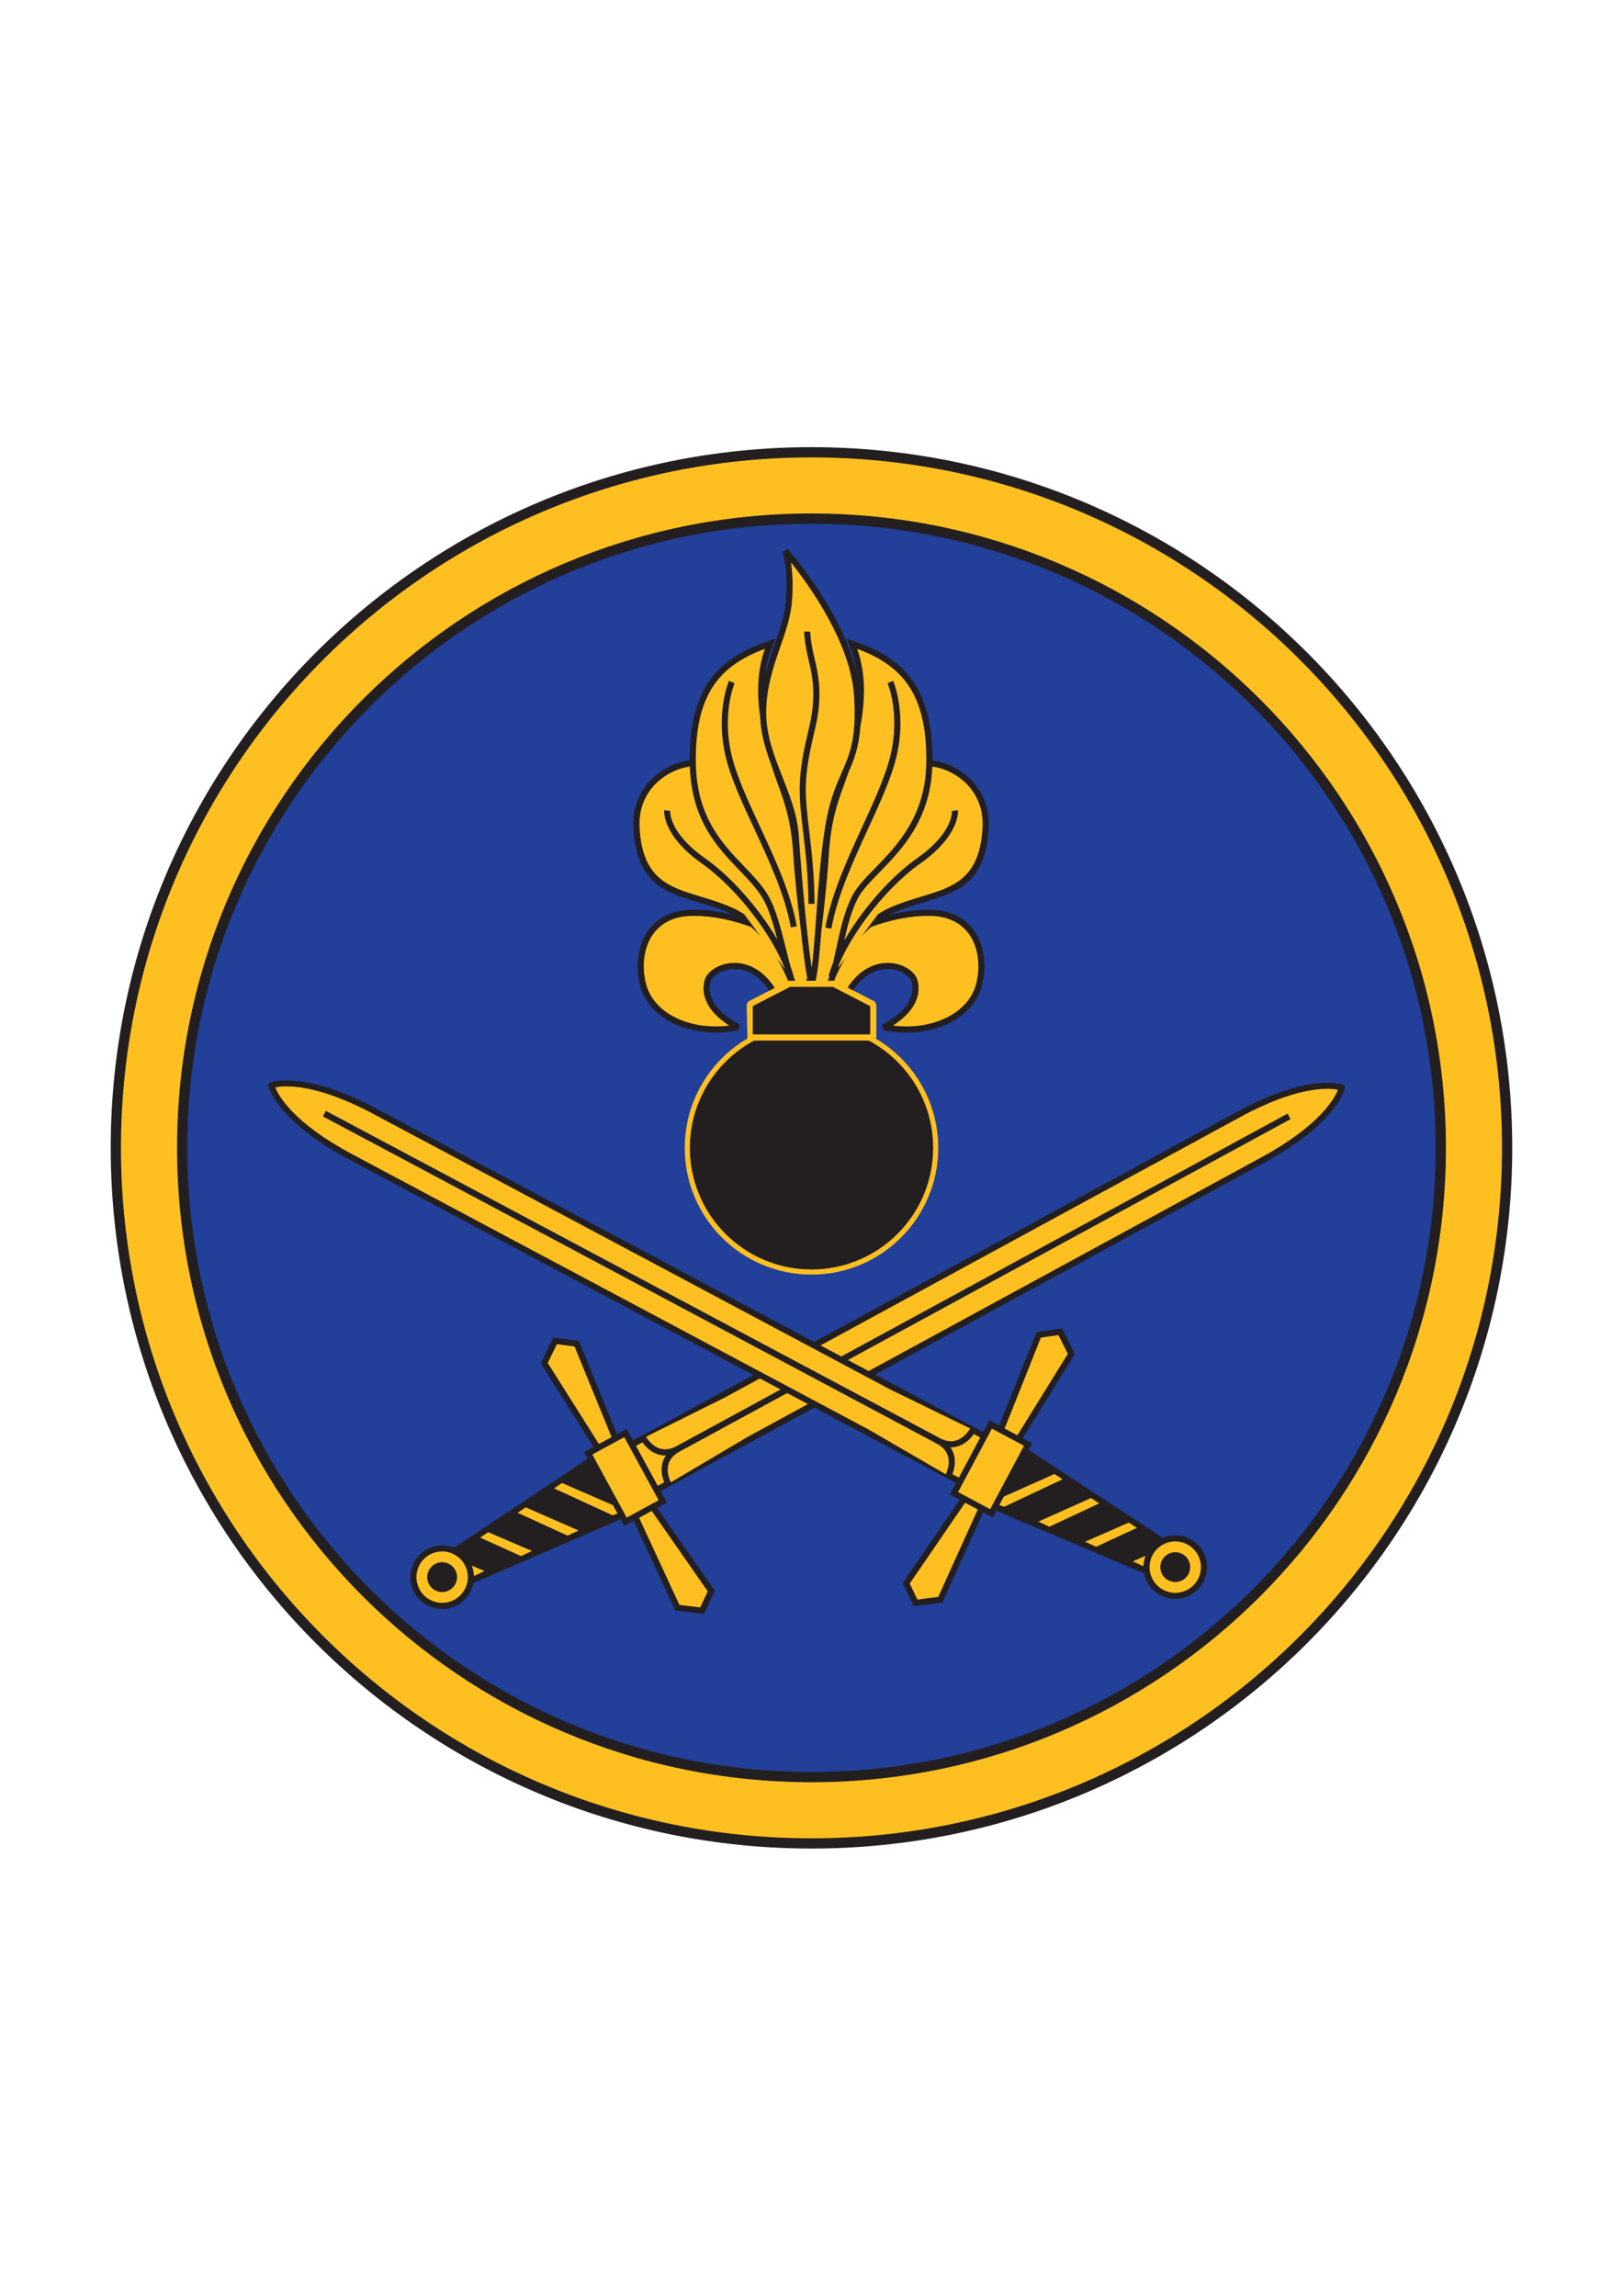
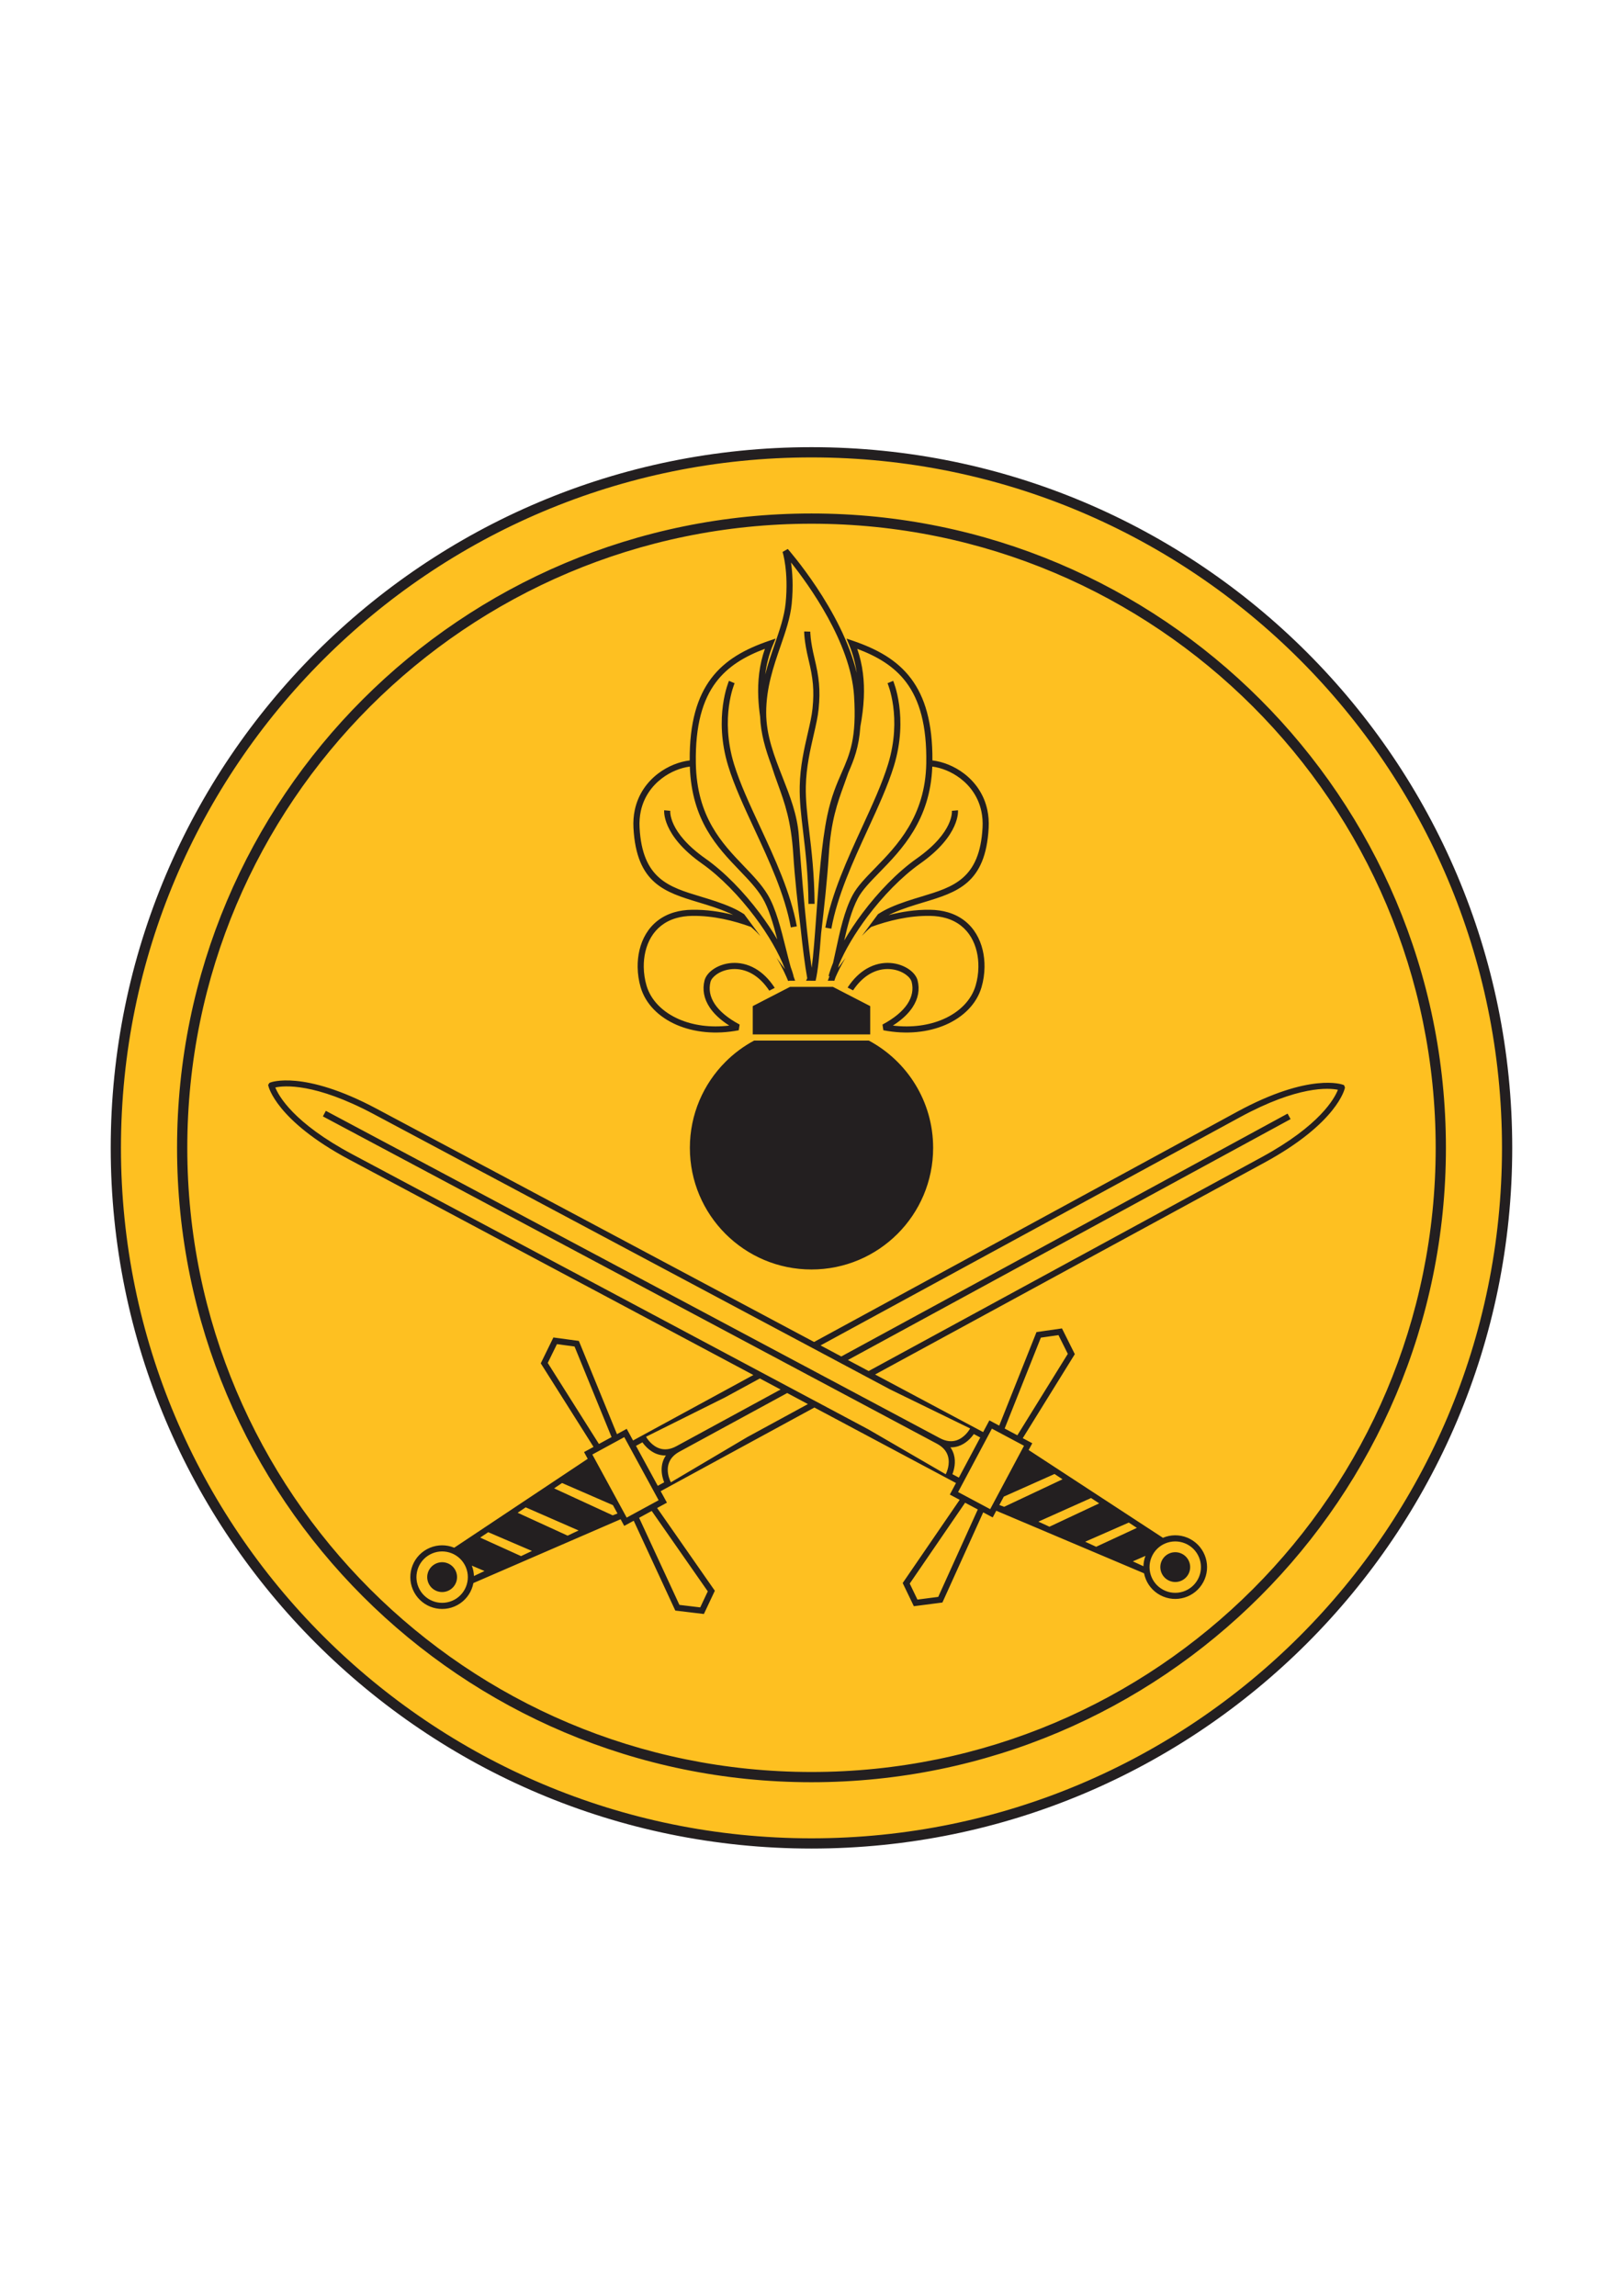
<svg xmlns="http://www.w3.org/2000/svg" version="1.1" width="595.22pt" height="842pt" viewBox="0 0 595.22 842">
  <g enable-background="new">
    <path transform="matrix(1,0,0,-1,297.601,676.127)" d="M 0 0 C 140.908 0 255.118 114.22 255.118 255.118 C 255.118 396.018 140.908 510.236 0 510.236 C -140.89 510.236 -255.118 396.018 -255.118 255.118 C -255.118 114.22 -140.89 0 0 0 " fill="#fec021" />
-     <path transform="matrix(1,0,0,-1,297.601,651.799)" d="M 0 0 C 127.467 0 230.798 103.339 230.798 230.799 C 230.798 358.258 127.467 461.587 0 461.587 C -127.459 461.587 -230.79 358.258 -230.79 230.799 C -230.79 103.339 -127.459 0 0 0 Z M 14.25 289.07 L 23.187 284.455 L 23.79 283.319 L 23.79 271.258 L 23.458 270.958 L 23.79 270.734 C 37.386 262.624 46.495 247.774 46.495 230.79 C 46.495 217.955 41.29 206.335 32.876 197.922 C 24.464 189.507 12.839 184.305 0 184.305 C -12.835 184.305 -24.455 189.507 -32.865 197.919 C -41.276 206.331 -46.477 217.952 -46.477 230.79 C -46.477 243.629 -41.276 255.25 -32.865 263.662 C -30.152 266.375 -27.104 268.754 -23.79 270.732 L -23.472 270.963 L -23.79 283.497 L -23.133 284.483 L -14.472 288.955 C -23.392 302.593 -36.849 297.054 -38.133 291.906 C -39.546 286.279 -36.488 280.179 -26.881 275.025 C -43.76 271.742 -58.307 278.773 -61.582 290.037 C -64.864 301.289 -60.867 316.758 -43.76 316.998 C -36.016 317.104 -28.471 315.28 -22.066 312.96 L -22.467 313.5 C -24.627 315.23 -27.032 316.758 -29.698 317.938 C -46.104 325.203 -62.777 322.625 -64.165 348.184 C -64.976 363.307 -52.617 371.303 -43.528 371.867 C -44.001 400.24 -32.274 409.849 -15.151 415.717 C -18.788 407.036 -19.021 398.038 -17.71 389.008 C -17.727 389.467 -17.737 389.927 -17.737 390.391 C -17.737 406.566 -9.534 418.526 -8.362 430.477 C -7.19 442.439 -9.534 449.711 -9.534 449.711 C -9.534 449.711 15.094 421.809 16.732 396.725 C 17.025 392.238 17.024 388.549 16.805 385.402 C 18.715 395.635 18.965 405.879 14.853 415.707 C 31.965 409.841 43.694 400.232 43.22 371.867 C 52.309 371.308 64.677 363.312 63.859 348.184 C 62.471 322.625 45.798 325.203 29.39 317.938 C 26.736 316.763 24.341 315.242 22.188 313.522 L 21.771 312.962 C 28.177 315.281 35.724 317.104 43.469 316.998 C 60.576 316.758 64.574 301.289 61.291 290.037 C 58.008 278.773 43.469 271.742 26.573 275.025 C 36.197 280.179 39.24 286.279 37.834 291.906 C 36.547 297.039 23.174 302.562 14.25 289.07 Z M -69.549 96.095 L -123.901 72.463 L -125.001 71.921 C -125.441 68.71 -127.348 65.742 -130.41 64.075 C -135.53 61.299 -141.929 63.185 -144.713 68.298 C -147.499 73.409 -145.612 79.817 -140.5 82.601 C -137.325 84.334 -133.656 84.262 -130.662 82.74 L -80.584 116.372 L -81.887 118.765 L -78.341 120.695 L -98.002 151.83 L -93.997 160.025 L -86.1 158.953 L -71.897 124.203 L -68.206 126.212 L -65.881 121.944 L -61.625 124.253 L -61.581 124.977 L -36.052 138.177 L -18.942 147.489 L -168.933 227.458 C -195.431 241.586 -198.058 253.673 -198.058 253.673 L -198.025 253.722 C -198.025 253.722 -186.521 258.285 -160.033 244.164 C -143.465 235.326 -59.568 190.594 .964 158.321 C 60.774 190.87 140.473 234.242 156.55 242.984 C 182.907 257.346 194.459 252.884 194.459 252.884 L 194.477 252.84 C 194.477 252.84 191.966 240.715 165.594 226.368 L 20.953 147.664 L 39.191 137.94 L 59.262 127.825 L 59.149 127.299 L 63.414 125.025 L 65.704 129.322 L 69.432 127.336 L 83.324 162.203 L 91.221 163.342 L 95.293 155.18 L 75.907 123.885 L 79.46 121.991 L 78.175 119.582 L 128.769 86.49 C 131.706 87.924 135.269 87.977 138.373 86.326 C 143.51 83.583 145.453 77.19 142.72 72.062 C 139.977 66.918 133.585 64.964 128.449 67.715 C 125.351 69.362 123.416 72.335 122.964 75.563 L 67.309 99.207 L 66.003 96.758 L 62.45 98.652 L 47.253 65.064 L 38.2 63.892 L 34.742 71.082 L 55.986 102.098 L 52.256 104.087 L 54.514 108.325 L 50.581 110.422 L 49.506 110.371 L 29.859 121.471 L 1.047 136.832 L -25.967 122.132 L -51.882 107.329 L -52.836 107.51 L -56.828 105.32 L -54.533 101.104 L -58.241 99.087 L -36.737 68.239 L -40.128 61.034 L -49.189 62.121 L -64.675 95.587 L -68.222 93.657 L -69.549 96.095 " fill="#223f99" />
    <path transform="matrix(1,0,0,-1,297.601,674.25)" d="M 0 0 C 69.934 0 133.244 28.344 179.07 74.17 C 224.898 119.997 253.241 183.309 253.241 253.241 C 253.241 323.174 224.898 386.485 179.071 432.312 C 133.245 478.138 69.934 506.482 0 506.482 C -69.928 506.482 -133.24 478.136 -179.068 432.308 C -224.895 386.481 -253.241 323.171 -253.241 253.241 C -253.241 183.311 -224.895 120.001 -179.068 74.174 C -133.239 28.346 -69.928 0 0 0 Z M 181.724 71.516 C 135.219 25.01 70.97 -3.754 0 -3.754 C -70.964 -3.754 -135.214 25.012 -181.722 71.52 C -228.229 118.026 -256.995 182.275 -256.995 253.241 C -256.995 324.208 -228.229 388.456 -181.723 434.962 C -135.215 481.47 -70.964 510.236 0 510.236 C 70.971 510.236 135.219 481.472 181.725 434.967 C 228.231 388.46 256.995 324.21 256.995 253.241 C 256.995 182.273 228.231 118.022 181.724 71.516 Z M 0 24.328 C 63.214 24.328 120.444 49.952 161.87 91.379 C 203.297 132.806 228.921 190.037 228.921 253.251 C 228.921 316.462 203.298 373.69 161.871 415.115 C 120.445 456.54 63.215 482.162 0 482.162 C -63.211 482.162 -120.44 456.539 -161.865 415.114 C -203.29 373.69 -228.913 316.462 -228.913 253.251 C -228.913 190.038 -203.29 132.807 -161.864 91.379 C -120.439 49.953 -63.211 24.328 0 24.328 Z M 164.524 88.724 C 122.419 46.619 64.251 20.574 0 20.574 C -64.247 20.574 -122.414 46.619 -164.518 88.725 C -206.624 130.832 -232.667 189.002 -232.667 253.251 C -232.667 317.498 -206.624 375.665 -164.519 417.769 C -122.415 459.873 -64.248 485.916 0 485.916 C 64.251 485.916 122.42 459.873 164.525 417.77 C 206.632 375.665 232.675 317.498 232.675 253.251 C 232.675 189.001 206.631 130.831 164.524 88.724 Z M 0 208.633 C 12.321 208.633 23.476 213.626 31.55 221.698 L 31.554 221.698 C 39.625 229.767 44.618 240.919 44.618 253.241 C 44.618 270.28 35.065 285.081 21.025 292.595 L -21.026 292.595 C -24.91 290.515 -28.45 287.878 -31.538 284.789 L -31.538 284.786 C -39.608 276.714 -44.6 265.561 -44.6 253.241 C -44.6 240.921 -39.608 229.769 -31.538 221.698 C -23.467 213.625 -12.317 208.633 0 208.633 Z M 53.729 377.061 C 53.731 377.035 54.724 367.973 39.886 357.525 C 33.016 352.678 26.14 345.522 20.517 338.035 C 15.996 332.016 12.294 325.8 10.064 320.416 C 9.972 320.027 9.879 319.643 9.785 319.266 L 12.46 322.869 C 10.837 320.18 9.637 317.696 8.822 315.82 C 8.674 315.358 8.522 314.912 8.364 314.485 L 8.128 314.544 L 5.948 314.544 C 5.997 314.611 6.038 314.685 6.069 314.766 L 6.074 314.77 C 6.251 315.217 6.422 315.694 6.588 316.197 L 6.271 316.28 C 6.668 317.784 7.222 319.392 7.912 321.077 C 8.28 322.646 8.639 324.322 9.01 326.052 C 10.43 332.681 12.018 340.094 15.032 345.833 C 16.755 349.11 19.806 352.24 23.29 355.814 C 31.339 364.071 41.779 374.78 42.099 394.334 C 42.332 408.243 39.601 417.516 34.735 424.002 C 30.337 429.865 24.138 433.506 16.779 436.273 C 18.836 430.399 19.463 424.399 19.198 418.359 C 19.043 414.828 18.583 411.288 17.928 407.754 C 17.398 400.116 15.596 395.625 13.518 390.857 C 13.015 389.395 12.509 387.999 12.01 386.622 C 9.491 379.678 7.135 373.183 6.357 360.719 C 5.811 351.93 4.632 341.009 3.53 331.86 C 2.957 324.33 2.369 318.009 1.509 314.533 L -1.997 314.544 L -1.55 315.446 C -2.416 320.128 -3.242 326.794 -3.989 333.89 C -5.071 342.67 -6.161 352.65 -6.665 360.715 C -7.448 373.172 -9.801 379.669 -12.313 386.605 C -13.128 388.856 -13.959 391.153 -14.763 393.717 C -16.858 399.371 -18.597 405.146 -18.834 411.393 C -19.169 413.717 -19.402 416.042 -19.504 418.363 C -19.769 424.405 -19.14 430.406 -17.078 436.285 C -24.44 433.518 -30.641 429.876 -35.042 424.009 C -39.909 417.521 -42.64 408.246 -42.408 394.334 C -42.084 374.613 -32.793 364.925 -24.8 356.591 C -21.442 353.09 -18.305 349.819 -16.076 346.122 C -13.077 341.16 -11.141 333.4 -9.362 326.266 C -8.782 323.944 -8.22 321.689 -7.646 319.632 C -7.213 318.469 -6.852 317.348 -6.57 316.28 L -6.623 316.266 C -6.419 315.658 -6.211 315.082 -5.999 314.544 L -8.128 314.544 L -8.551 314.439 C -9.332 316.38 -10.726 319.497 -12.814 322.945 L -9.748 318.814 L -9.791 318.968 C -11.926 324.668 -15.884 331.47 -20.818 338.037 C -26.442 345.524 -33.32 352.678 -40.192 357.525 C -55.023 367.974 -54.022 377.035 -54.02 377.061 L -51.787 376.858 C -51.789 376.836 -52.66 369.056 -38.9 359.361 C -31.836 354.381 -24.783 347.046 -19.025 339.382 C -16.604 336.16 -14.41 332.875 -12.537 329.676 C -14.019 335.43 -15.699 341.154 -18.001 344.961 C -20.108 348.457 -23.155 351.635 -26.417 355.035 C -34.528 363.492 -43.929 373.297 -44.616 393.087 C -47.97 392.649 -51.679 391.196 -54.894 388.744 C -58.517 385.98 -61.498 381.949 -62.61 376.676 C -62.997 374.835 -63.16 372.84 -63.045 370.693 C -62.023 351.868 -52.296 348.929 -40.664 345.415 C -36.988 344.304 -33.128 343.138 -29.245 341.418 C -27.633 340.704 -26.114 339.868 -24.685 338.94 L -18.72 330.903 C -19.791 332.072 -20.947 333.206 -22.192 334.274 C -28.538 336.595 -36.041 338.434 -43.747 338.329 C -45.945 338.298 -47.913 338.004 -49.664 337.493 C -53.926 336.25 -56.906 333.698 -58.806 330.513 C -60.73 327.285 -61.563 323.394 -61.51 319.532 C -61.478 317.228 -61.128 314.935 -60.505 312.8 C -58.934 307.398 -54.577 303.013 -48.554 300.408 C -43.404 298.18 -37.046 297.255 -30.158 298.094 C -33.447 300.2 -35.8 302.443 -37.33 304.739 C -39.514 308.016 -40.037 311.388 -39.223 314.629 C -38.858 316.083 -37.748 317.528 -36.135 318.672 C -34.353 319.936 -31.921 320.869 -29.2 321.051 C -26.493 321.233 -23.49 320.676 -20.549 318.968 C -18.067 317.526 -15.632 315.262 -13.469 311.924 L -15.471 310.89 C -17.393 313.802 -19.521 315.774 -21.675 317.026 C -24.191 318.487 -26.75 318.964 -29.051 318.81 C -31.338 318.658 -33.365 317.886 -34.834 316.843 C -36.016 316.005 -36.811 315.02 -37.043 314.089 L -37.043 314.085 C -37.704 311.451 -37.265 308.689 -35.458 305.978 C -33.732 303.388 -30.77 300.836 -26.349 298.465 L -26.67 296.373 C -35.182 294.718 -43.139 295.625 -49.442 298.351 C -56.077 301.222 -60.895 306.112 -62.658 312.176 C -63.335 314.497 -63.715 316.994 -63.751 319.506 C -63.81 323.756 -62.879 328.061 -60.73 331.664 C -58.556 335.309 -55.152 338.228 -50.288 339.647 C -48.352 340.212 -46.185 340.536 -43.773 340.57 C -38.591 340.646 -33.443 339.898 -28.737 338.689 C -29.2 338.924 -29.671 339.149 -30.151 339.361 C -33.896 341.02 -37.696 342.168 -41.315 343.261 C -53.766 347.024 -64.178 350.17 -65.286 370.578 C -65.411 372.925 -65.233 375.111 -64.807 377.133 C -63.571 382.995 -60.268 387.468 -56.256 390.528 C -52.646 393.281 -48.447 394.892 -44.66 395.342 C -44.747 409.229 -41.868 418.645 -36.835 425.354 C -31.659 432.254 -24.268 436.231 -15.512 439.232 L -13.149 440.041 L -14.114 437.738 C -15.609 434.169 -16.514 430.542 -16.964 426.878 C -15.972 430.738 -14.715 434.374 -13.505 437.875 C -11.678 443.159 -9.959 448.132 -9.478 453.034 C -8.328 464.767 -10.595 471.799 -10.602 471.819 L -8.69 472.901 C -8.627 472.828 11.166 450.405 16.582 427.469 C 16.111 430.929 15.227 434.355 13.816 437.728 L 12.851 440.033 L 15.218 439.222 C 23.965 436.223 31.352 432.248 36.529 425.347 C 41.561 418.639 44.44 409.225 44.352 395.343 C 48.141 394.895 52.344 393.283 55.956 390.527 C 59.966 387.468 63.267 382.998 64.502 377.141 C 64.928 375.117 65.106 372.928 64.98 370.578 C 63.872 350.17 53.459 347.024 41.007 343.261 C 37.388 342.168 33.589 341.02 29.843 339.361 C 29.304 339.123 28.776 338.869 28.259 338.602 C 33.049 339.842 38.217 340.642 43.483 340.57 C 45.895 340.536 48.062 340.211 49.997 339.647 C 54.861 338.228 58.266 335.309 60.44 331.664 C 62.589 328.06 63.52 323.756 63.46 319.506 C 63.425 316.994 63.045 314.497 62.368 312.176 C 60.6 306.111 55.781 301.22 49.143 298.35 C 42.839 295.624 34.882 294.718 26.362 296.373 L 26.045 298.465 C 30.467 300.832 33.43 303.384 35.159 305.976 C 36.965 308.685 37.403 311.448 36.744 314.085 C 36.51 315.018 35.715 316.004 34.535 316.842 C 33.064 317.886 31.037 318.658 28.747 318.811 C 26.446 318.964 23.885 318.485 21.366 317.019 C 19.244 315.784 17.149 313.848 15.25 311.005 L 13.247 312.039 C 15.389 315.308 17.792 317.535 20.241 318.961 C 23.183 320.674 26.187 321.232 28.897 321.052 C 31.619 320.871 34.053 319.936 35.836 318.671 C 37.45 317.525 38.56 316.081 38.924 314.629 C 39.734 311.386 39.212 308.01 37.022 304.728 C 35.495 302.438 33.143 300.198 29.851 298.094 C 36.745 297.255 43.104 298.18 48.255 300.407 C 54.281 303.012 58.64 307.397 60.214 312.8 C 60.837 314.935 61.187 317.228 61.219 319.532 C 61.273 323.394 60.44 327.285 58.515 330.513 C 56.616 333.698 53.635 336.25 49.373 337.493 C 47.622 338.004 45.655 338.298 43.456 338.329 C 35.74 338.434 28.225 336.592 21.875 334.267 C 20.658 333.222 19.526 332.115 18.476 330.974 L 24.401 338.955 C 25.823 339.877 27.334 340.708 28.937 341.418 C 32.821 343.138 36.681 344.304 40.357 345.415 C 51.989 348.929 61.716 351.868 62.739 370.693 C 62.855 372.843 62.693 374.842 62.304 376.684 C 61.193 381.953 58.215 385.981 54.594 388.743 C 51.376 391.199 47.663 392.652 44.307 393.089 C 43.575 373.411 33.051 362.612 24.899 354.249 C 21.53 350.794 18.58 347.767 17.018 344.791 L 17.018 344.787 C 14.687 340.348 13.224 334.722 12.012 329.288 C 13.933 332.607 16.206 336.028 18.723 339.379 C 24.481 347.045 31.533 354.38 38.594 359.361 C 52.362 369.056 51.498 376.836 51.496 376.858 L 53.729 377.061 Z M -10.637 389.251 C -7.925 382.344 -5.219 375.451 -4.656 367.902 L -4.656 367.893 C -4.649 367.789 -2.461 335.842 .082 319.274 C .714 323.995 1.211 330.833 1.756 338.35 C 2.661 350.822 3.7 365.142 5.783 375.085 C 7.28 382.208 9.255 386.718 11.07 390.861 C 14.075 397.719 16.627 403.545 15.612 419.106 C 14.341 438.567 -1.017 459.788 -7.508 467.953 C -7.002 464.552 -6.604 459.368 -7.246 452.823 C -7.752 447.66 -9.514 442.562 -11.387 437.146 C -13.897 429.883 -16.612 422.031 -16.612 412.842 C -16.612 404.472 -13.62 396.852 -10.637 389.251 Z M -28.19 423.661 C -28.206 423.625 -33.657 411.132 -28.393 393.946 C -26.212 386.85 -22.618 379.117 -18.878 371.07 C -13.406 359.294 -7.623 346.852 -5.372 334.487 L -7.578 334.092 C -9.773 346.15 -15.499 358.47 -20.918 370.13 C -24.686 378.238 -28.308 386.031 -30.537 393.287 L -30.537 393.292 C -36.042 411.263 -30.272 424.493 -30.256 424.532 L -28.19 423.661 Z M 29.957 424.532 C 29.973 424.493 35.736 411.263 30.231 393.292 L 30.231 393.287 C 28.02 386.08 24.418 378.242 20.667 370.076 C 15.235 358.253 9.482 345.732 7.288 333.624 L 5.082 334.02 C 7.328 346.414 13.14 359.063 18.628 371.008 C 22.346 379.1 25.914 386.867 28.086 393.947 C 33.35 411.132 27.907 423.625 27.892 423.661 L 29.957 424.532 Z M 7.861 312.293 L -7.861 312.293 L -21.54 305.231 L -21.54 294.845 L 21.54 294.845 L 21.54 305.231 L 7.861 312.293 Z M -.435 442.584 C -.435 442.576 -.505 439.461 1.108 432.805 L 1.108 432.801 C 1.938 429.347 2.493 426.483 2.752 423.575 C 3.012 420.657 2.972 417.72 2.612 414.136 C 2.338 411.369 1.617 408.241 .818 404.765 C -.453 399.245 -1.93 392.83 -2.072 385.857 C -2.18 380.683 -1.551 375.432 -.822 369.348 C .043 362.128 1.047 353.742 1.138 342.743 L -1.103 342.725 C -1.192 353.536 -2.193 361.892 -3.055 369.084 C -3.79 375.225 -4.425 380.525 -4.313 385.901 C -4.166 393.124 -2.664 399.65 -1.371 405.266 C -.586 408.676 .121 411.746 .38 414.356 C .727 417.805 .766 420.613 .52 423.382 C .272 426.16 -.265 428.926 -1.072 432.278 C -2.754 439.219 -2.676 442.636 -2.676 442.646 L -.435 442.584 Z M -140.251 93.17 L -140.259 93.184 C -140.981 94.512 -141.096 96.003 -140.7 97.34 C -140.305 98.671 -139.404 99.855 -138.096 100.578 L -138.051 100.604 C -136.727 101.32 -135.24 101.435 -133.904 101.042 C -132.566 100.648 -131.377 99.743 -130.654 98.422 L -130.642 98.404 C -129.927 97.077 -129.813 95.584 -130.21 94.244 C -130.606 92.905 -131.512 91.717 -132.837 90.996 L -132.855 90.986 C -134.176 90.268 -135.662 90.152 -136.998 90.546 C -138.336 90.941 -139.524 91.844 -140.247 93.161 L -140.251 93.17 Z M 138.23 96.892 C 137.519 95.562 136.338 94.646 135.003 94.241 C 133.672 93.839 132.182 93.942 130.849 94.65 C 130.838 94.652 130.826 94.66 130.816 94.665 C 129.496 95.376 128.584 96.553 128.177 97.883 C 127.771 99.213 127.869 100.697 128.568 102.017 L 128.578 102.04 L 128.583 102.04 L 128.587 102.048 C 129.298 103.376 130.48 104.293 131.815 104.701 C 133.149 105.109 134.638 105.008 135.965 104.3 L 136.009 104.279 C 137.326 103.572 138.235 102.396 138.642 101.065 C 139.047 99.737 138.949 98.254 138.252 96.931 L 138.23 96.892 Z M -143.729 91.286 C -142.486 89.003 -140.434 87.439 -138.122 86.756 C -135.811 86.074 -133.236 86.273 -130.946 87.515 L -130.944 87.511 C -128.661 88.755 -127.096 90.81 -126.413 93.125 C -125.73 95.441 -125.928 98.017 -127.171 100.303 L -127.177 100.311 C -128.42 102.59 -130.472 104.152 -132.784 104.834 C -135.099 105.516 -137.674 105.317 -139.96 104.07 C -139.965 104.066 -139.965 104.064 -139.972 104.064 C -142.25 102.82 -143.811 100.769 -144.492 98.457 C -145.173 96.144 -144.973 93.572 -143.731 91.29 L -143.729 91.286 Z M -119.913 98.036 L -124.568 100.011 C -124.087 98.77 -123.832 97.486 -123.788 96.208 L -119.913 98.036 Z M -102.507 105.395 L -118.547 112.277 L -121.495 110.298 L -106.514 103.506 L -102.507 105.395 Z M -85.412 112.91 L -104.803 121.392 L -107.758 119.409 L -89.433 111.012 L -85.412 112.91 Z M -72.812 122.198 L -91.478 130.318 L -94.39 128.36 L -72.894 118.455 L -71.144 119.132 L -72.812 122.198 Z M 89.135 133.625 L 70.535 125.326 L 68.898 122.256 L 70.659 121.589 L 92.071 131.682 L 89.135 133.625 Z M 102.536 124.807 L 83.22 116.152 L 87.271 114.287 L 105.507 122.846 L 102.536 124.807 Z M 122.488 103.596 L 117.861 101.583 L 121.743 99.791 C 121.776 101.068 122.02 102.354 122.488 103.596 Z M 116.374 115.809 L 100.379 108.786 L 104.401 106.93 L 119.335 113.861 L 116.374 115.809 Z M 79.648 142.413 L 128.884 110.223 C 129.253 110.378 129.629 110.514 130.011 110.63 C 132.871 111.499 136.061 111.281 138.9 109.771 L 138.9 109.766 C 141.741 108.249 143.699 105.723 144.569 102.867 C 145.44 100.011 145.221 96.824 143.709 93.986 L 143.699 93.969 C 142.181 91.133 139.658 89.176 136.807 88.307 C 133.959 87.439 130.779 87.656 127.944 89.166 L 127.921 89.173 C 125.077 90.685 123.118 93.213 122.248 96.074 C 122.136 96.443 122.042 96.818 121.966 97.197 C 103.901 104.845 85.836 112.494 67.772 120.145 L 66.465 117.693 L 62.98 119.551 L 48.019 86.485 L 37.541 85.128 L 33.45 93.634 L 54.352 124.151 L 50.74 126.077 L 52.999 130.315 L 1.066 158.003 L -55.308 127.322 L -53.012 123.107 L -56.603 121.153 L -35.444 90.802 L -39.457 82.272 L -49.944 83.531 L -65.192 116.481 L -68.67 114.588 L -69.998 117.027 L -123.986 93.624 C -124.059 93.242 -124.15 92.864 -124.26 92.492 C -125.105 89.626 -127.045 87.082 -129.874 85.542 L -129.874 85.537 C -132.704 84.003 -135.891 83.758 -138.755 84.603 C -141.618 85.448 -144.157 87.385 -145.698 90.213 L -145.7 90.218 C -147.239 93.045 -147.487 96.229 -146.645 99.09 C -145.802 101.952 -143.867 104.494 -141.04 106.035 L -141.028 106.043 C -138.196 107.583 -135.012 107.83 -132.151 106.987 C -131.767 106.873 -131.388 106.74 -131.016 106.587 L -82.06 139.189 L -83.407 141.665 L -79.928 143.559 L -99.284 174.211 L -94.647 183.697 L -85.309 182.429 L -71.334 148.236 L -67.757 150.184 L -65.433 145.915 L -63.237 147.111 L -63.238 147.113 L -21.307 169.931 L -169.461 248.92 C -196.414 263.292 -199.144 275.833 -199.152 275.869 L -199.264 276.347 L -198.758 277.096 L -198.42 277.224 C -198.386 277.237 -186.448 281.967 -159.506 267.604 C -142.966 258.781 -59.53 214.296 .955 182.047 C 59.382 213.843 139.626 257.513 156.03 266.444 C 182.856 281.044 194.837 276.418 194.871 276.405 L 195.281 276.255 L 195.297 276.224 L 195.308 276.22 L 195.341 276.14 L 195.482 275.869 L 195.508 275.82 L 195.48 275.806 L 195.65 275.395 L 195.571 275.046 C 195.563 275.009 192.952 262.426 166.13 247.835 L 23.329 170.118 L 62.952 148.993 L 65.242 153.289 L 68.854 151.364 L 82.524 185.674 L 91.865 187.02 L 96.577 177.576 L 77.489 146.762 L 80.976 144.904 L 79.648 142.413 Z M 56.345 123.088 L 36.034 93.432 L 38.858 87.559 L 46.486 88.546 L 60.994 120.609 L 56.345 123.088 Z M -1.302 159.266 L -8.902 163.318 C -30.957 151.315 -46.497 142.859 -48.433 141.806 L -48.498 141.768 C -51.752 139.969 -52.678 137.493 -52.713 135.327 C -52.747 133.095 -51.889 131.176 -51.565 130.577 L -23.541 147.163 L -1.302 159.266 Z M -11.331 164.612 L -18.936 168.667 L -31.613 161.768 L -31.665 161.742 L -31.669 161.74 L -60.668 147.287 C -60.243 146.525 -58.488 143.863 -55.587 142.959 C -53.959 142.452 -51.938 142.514 -49.532 143.823 L -11.331 164.612 Z M 3.327 180.783 L 10.932 176.728 L 174.608 265.804 L 175.68 263.835 L 175.679 263.834 L 175.705 263.785 L 13.361 175.433 L 20.96 171.381 L 165.058 249.804 C 186.54 261.49 191.865 271.458 193.063 274.548 C 189.809 275.217 178.544 276.143 157.086 264.451 C 141.151 255.785 62.918 213.212 3.327 180.783 Z M 61.898 147.015 L 59.537 148.274 C 58.561 146.885 56.642 144.72 53.837 143.82 C 52.957 143.537 51.996 143.377 50.958 143.399 C 51.558 142.547 51.962 141.657 52.218 140.767 C 53.033 137.939 52.301 135.138 51.689 133.553 L 54.052 132.293 L 61.898 147.015 Z M 58.188 150.327 L 28.805 164.659 C -29.651 195.825 -141.153 255.274 -160.561 265.627 C -182.156 277.139 -193.408 276.095 -196.636 275.397 C -195.411 272.325 -189.998 262.41 -168.406 250.898 L 20.908 149.964 L 49.232 133.527 C 49.637 134.304 50.897 137.23 50.056 140.152 C 49.585 141.789 48.42 143.443 46.001 144.733 L -179.185 264.786 L -178.131 266.764 L -178.099 266.823 C -177.475 266.49 39.518 150.8 47.089 146.77 C 49.508 145.481 51.53 145.435 53.152 145.955 C 56.04 146.882 57.768 149.556 58.188 150.327 Z M 75.507 147.819 L 94.009 177.687 L 90.577 184.565 L 84.124 183.635 L 70.844 150.304 L 75.507 147.819 Z M 53.771 127 L 65.542 120.725 L 77.944 143.98 L 66.166 150.257 L 53.771 127 Z M 141.722 95.023 L 141.731 95.041 C 142.953 97.332 143.128 99.908 142.425 102.217 C 141.722 104.522 140.141 106.562 137.848 107.787 L 137.846 107.784 C 135.546 109.007 132.968 109.187 130.661 108.485 C 128.362 107.786 126.328 106.214 125.102 103.932 L 125.095 103.91 C 123.871 101.608 123.691 99.03 124.392 96.724 C 125.093 94.42 126.676 92.383 128.975 91.16 L 128.973 91.156 L 128.993 91.146 C 131.283 89.925 133.853 89.749 136.157 90.452 C 138.459 91.153 140.496 92.734 141.722 95.023 Z M -67.773 117.629 L -56.054 124.004 L -68.654 147.143 L -80.366 140.767 L -67.773 117.629 Z M -63.215 117.556 L -48.433 85.614 L -40.797 84.697 L -38.03 90.579 L -58.59 120.072 L -63.215 117.556 Z M -73.313 147.159 L -86.891 180.38 L -93.347 181.256 L -96.72 174.353 L -77.953 144.634 L -73.313 147.159 Z M -53.392 140.418 C -54.423 140.39 -55.378 140.542 -56.254 140.815 L -56.349 140.845 C -56.726 140.963 -57.107 141.11 -57.488 141.291 L -57.492 141.295 C -57.711 141.4 -57.925 141.516 -58.135 141.642 C -59.953 142.686 -61.254 144.182 -62.003 145.23 L -64.361 143.947 L -56.38 129.291 L -54.024 130.573 C -54.471 131.697 -54.984 133.437 -54.954 135.362 C -54.928 137.004 -54.524 138.774 -53.392 140.418 " fill="#231f20" />
  </g>
</svg>